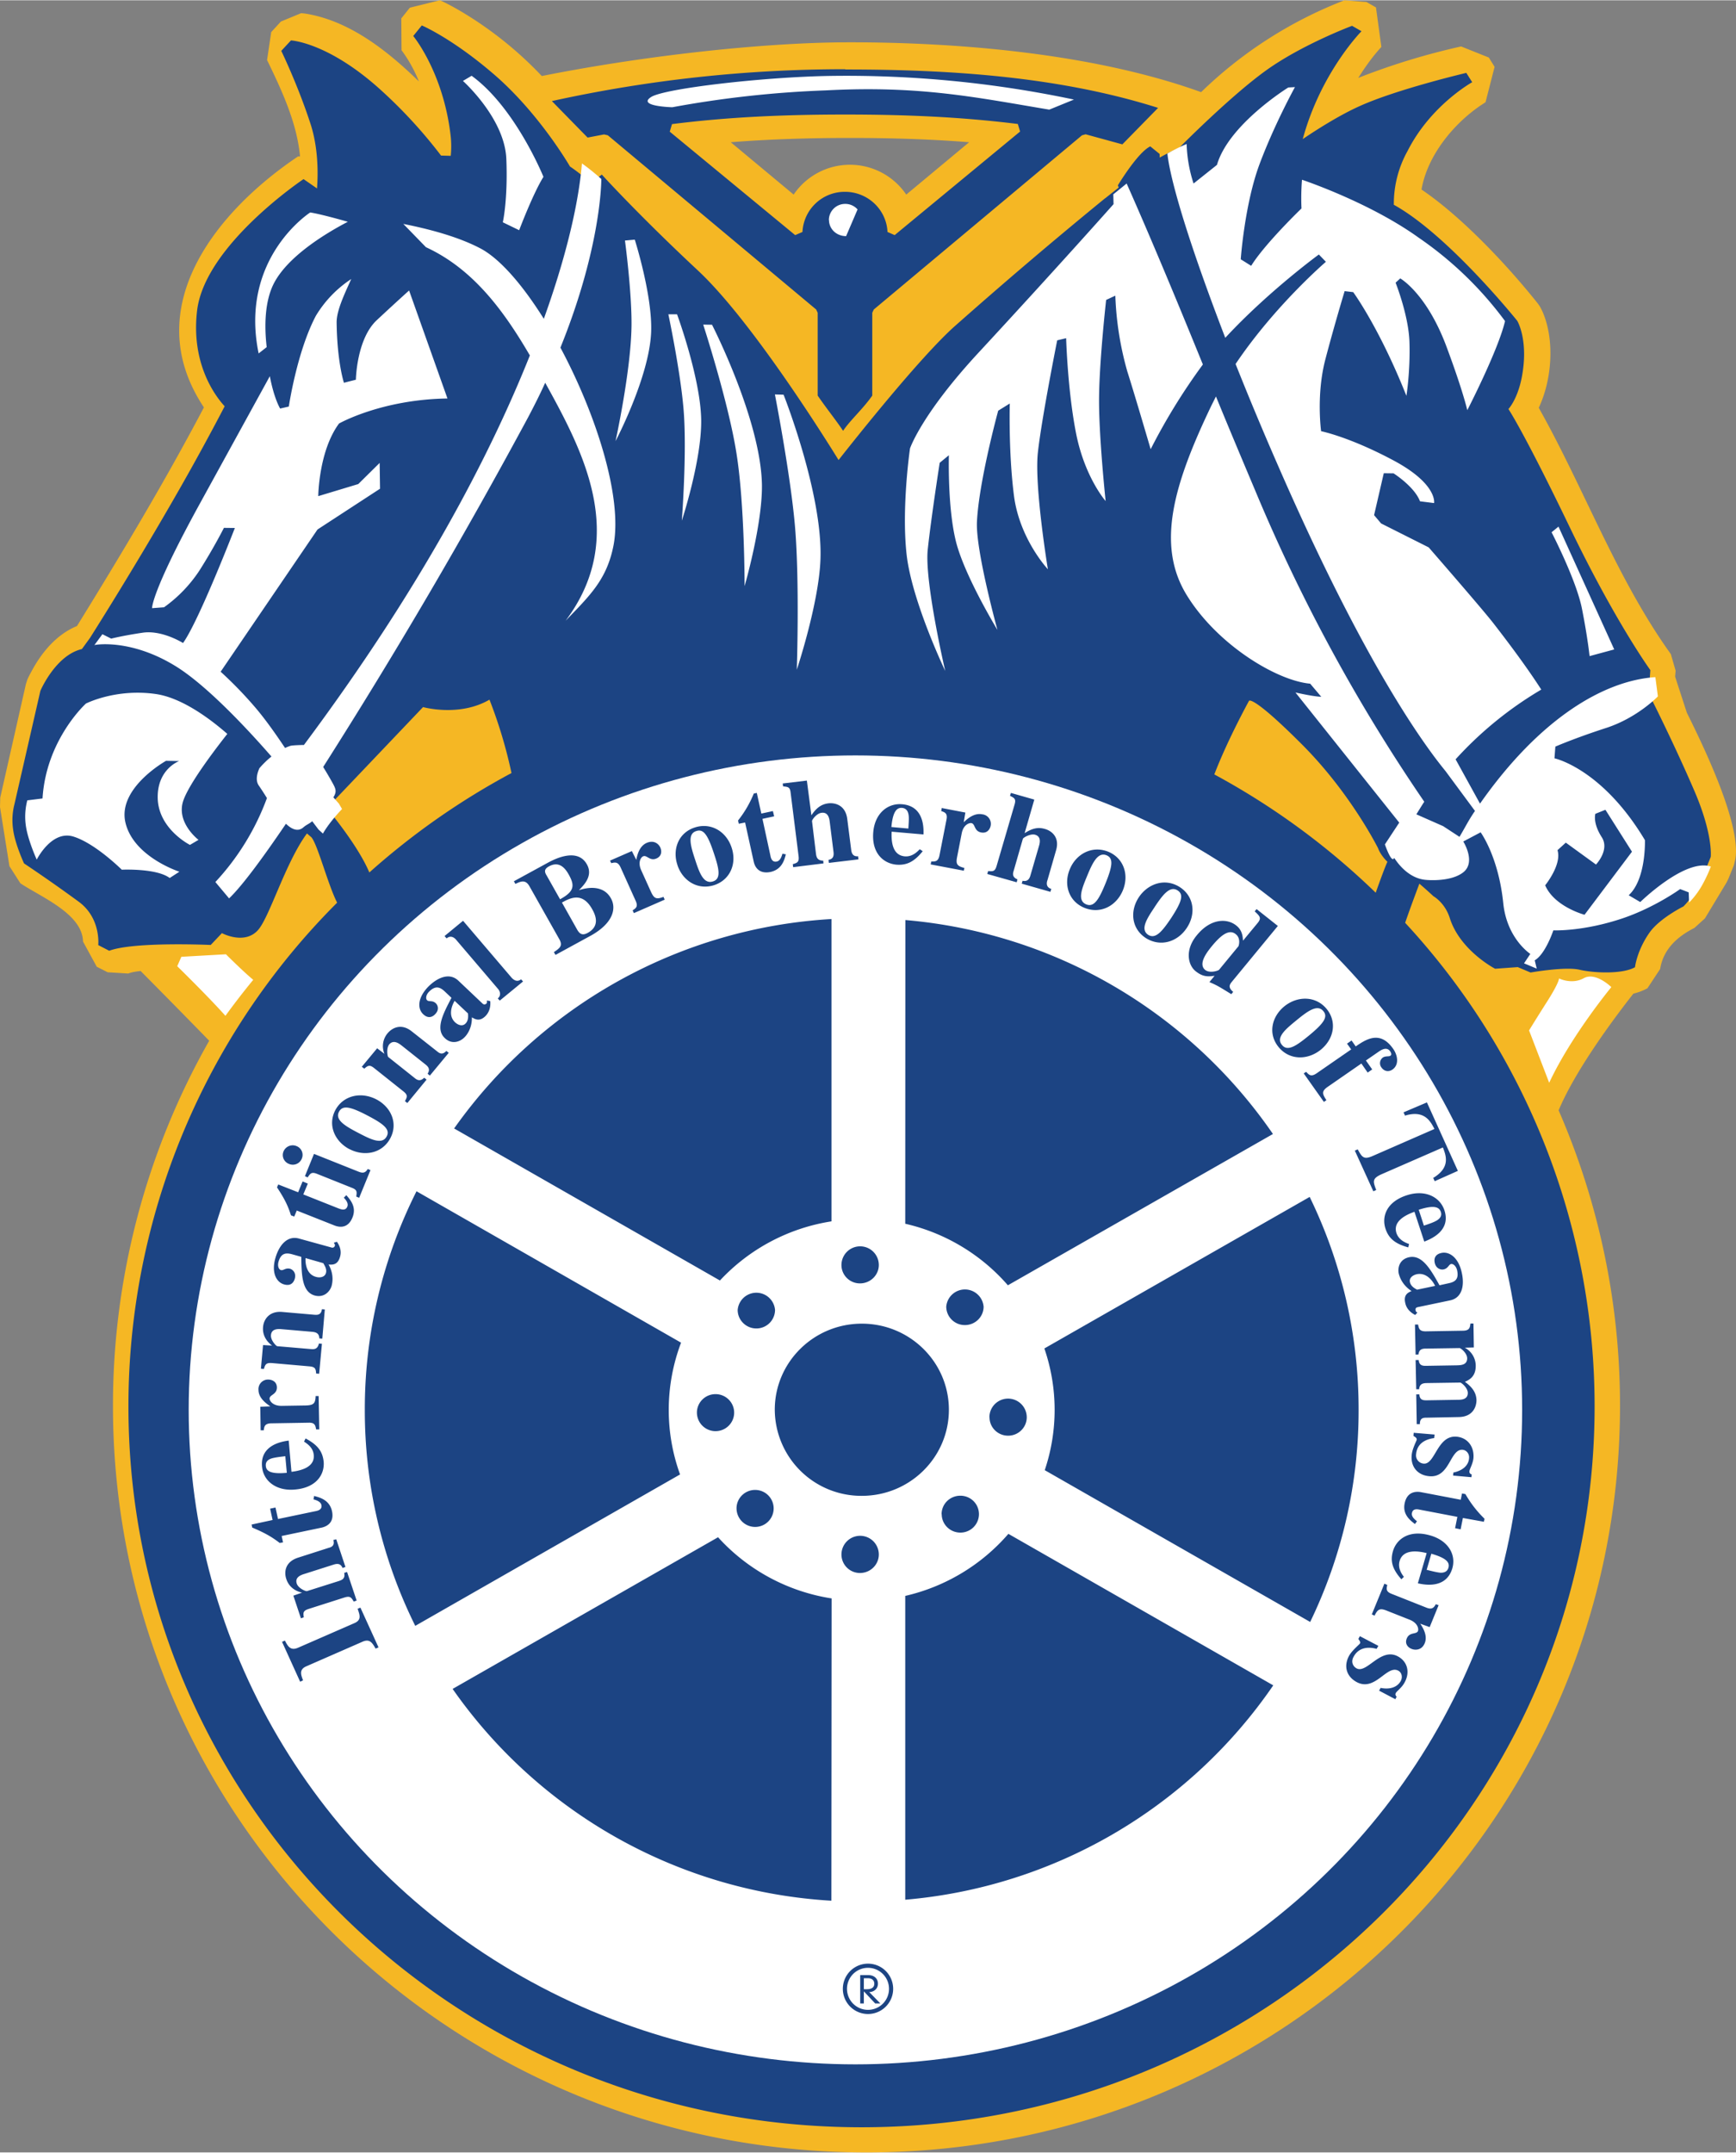
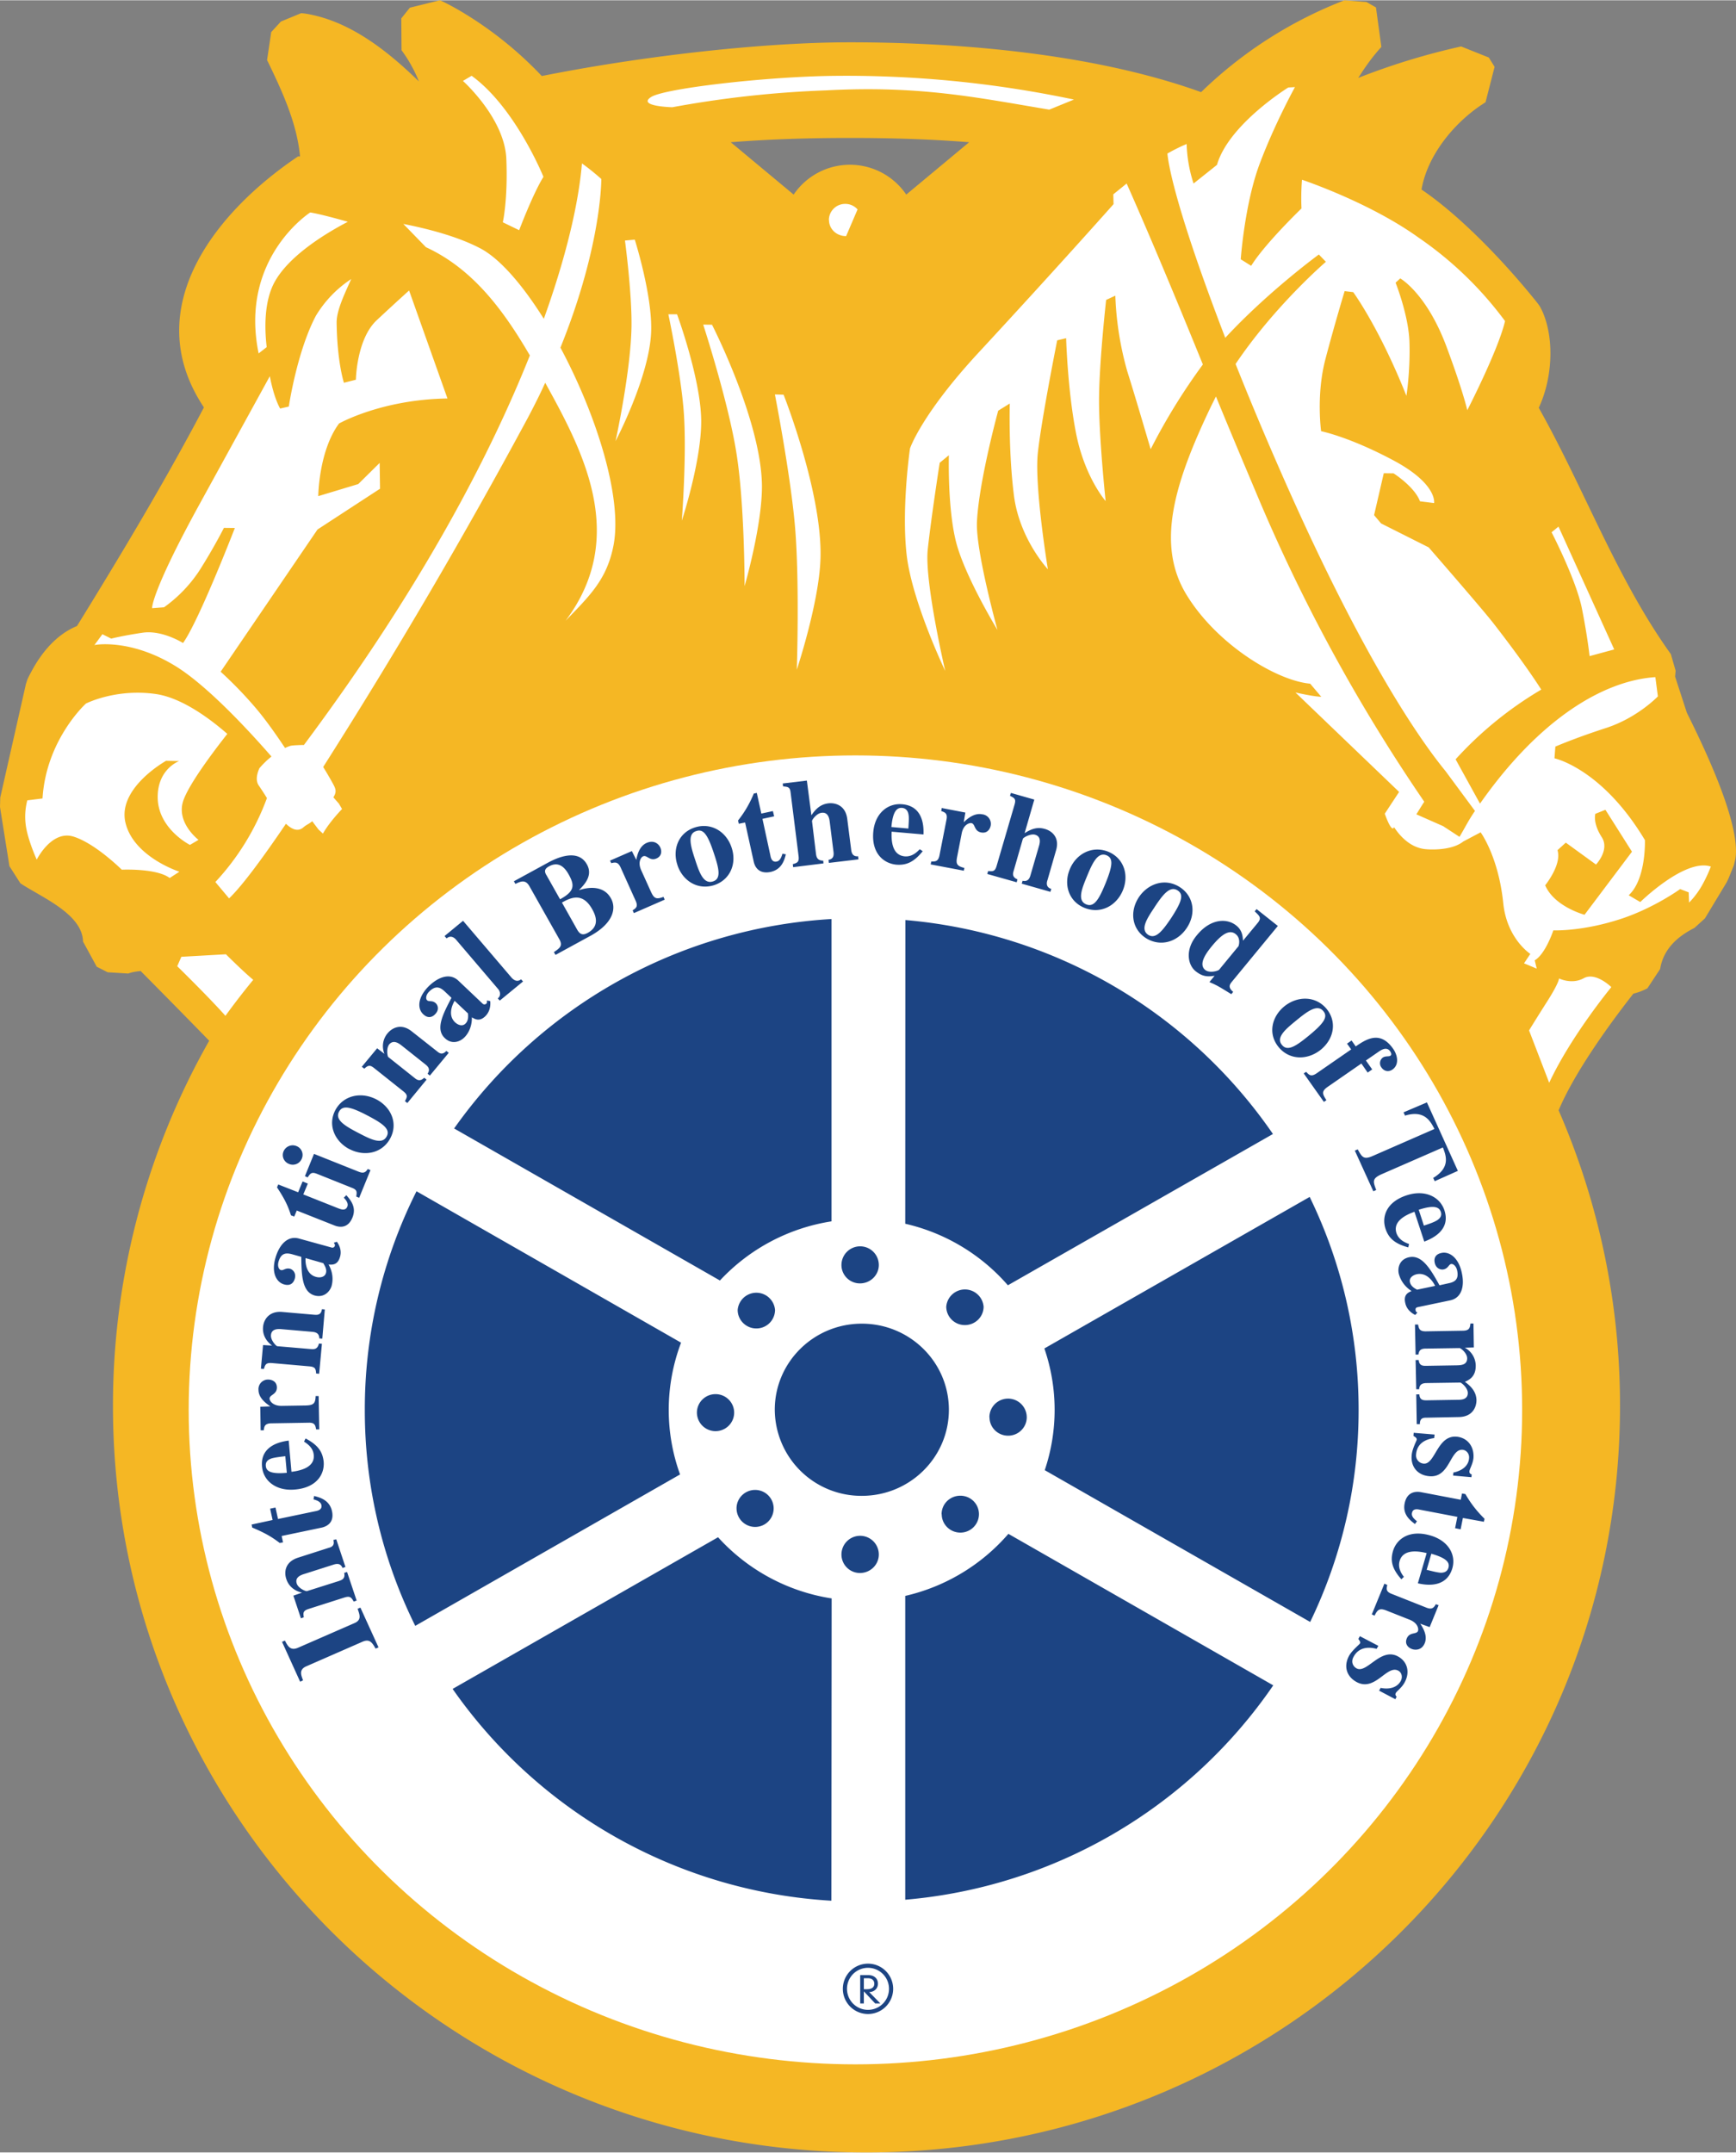
<svg xmlns="http://www.w3.org/2000/svg" class="hed__title--logo" viewBox="0 0 138 171" width="284" height="352">
  <rect x="0" y="0" width="138" height="171" fill="#808080" stroke="none" />
  <g fill="none" fill-rule="evenodd">
    <path fill="#F5B724" d="m77.04 11.28-5 4.16a5.4 5.4 0 0 0-4.47-2.37 5.4 5.4 0 0 0-4.48 2.37l-5-4.16c3.04-.24 6.14-.34 9.49-.34 3.35 0 6.44.1 9.46.34zm45.28 21.1c3.62 6.43 6.18 13.55 10.5 19.57l.38 1.32-.04.47.93 2.86c1.21 2.44 4.33 8.8 3.86 11.63l-.12.5-.43 1.06-.14.29-1.73 2.87-.84.76c-1.37.69-2.47 1.7-2.72 3.26l-1.01 1.53c-.36.2-.75.34-1.12.43-1.67 2.13-4.62 6.12-5.94 9.27a58.7 58.7 0 0 1 4.88 23.48c0 32.76-26.82 59.32-59.9 59.32s-59.9-26.56-59.9-59.31a58.67 58.67 0 0 1 7.65-29.02 893.51 893.51 0 0 0-5.45-5.54c-.48.05-.8.12-.98.2l-1.64-.1-.87-.44-1.09-2c-.05-2.21-3.32-3.52-4.98-4.63L.75 68.8 0 64.1l.02-.75 2.04-9.02.11-.34s.1-.25.31-.62c.8-1.52 2-2.98 3.64-3.65 3.52-5.7 6.97-11.45 10.09-17.37-5.25-7.88.97-15.57 7.48-19.94h.16c-.24-2.67-1.46-5.27-2.62-7.66l.33-2.22.77-.84 1.6-.66s.3 0 .87.13c3.3.7 6.16 3.01 8.5 5.29a11.1 11.1 0 0 0-1.38-2.48l-.02-2.53.68-.85L34.97 0s.67.28 1.82.97a29.71 29.71 0 0 1 6.28 5.05c7.39-1.48 17.15-2.68 24.52-2.68 7.33 0 18.7.65 27.89 3.96a33.86 33.86 0 0 1 11.4-7.3l1.75.14.75.43.43 3.14s-.69.71-1.54 2l-.3.46a54.61 54.61 0 0 1 8.18-2.5l2.2.88.46.74-.72 2.81-.38.25c-2.21 1.5-4.25 4.02-4.71 6.69 3.19 2.15 6.84 6.03 9.25 9.06l.14.2s.12.19.28.56c.93 2.26.68 5.34-.35 7.52z" />
-     <path fill="#1C4483" fill-rule="nonzero" d="M67.19 5.5C75.2 5.5 84 6 92.06 8.55l-2.84 2.9-2.92-.8-.29.08-16.55 13.84-.12.26v6.58c-.73 1.05-1.77 1.97-2.32 2.8-.55-.83-1.3-1.75-2.02-2.8v-6.58l-.12-.26-16.56-13.84-.3-.07-1.31.25-2.84-2.9a108.2 108.2 0 0 1 23.32-2.53zm-.01 3.58c-4.92 0-9.33.2-13.76.76l-.18.6 9.97 8.22.58-.25a3.36 3.36 0 0 1 3.38-3.19c1.82 0 3.3 1.42 3.38 3.19l.57.25 9.97-8.23-.18-.6c-4.43-.55-8.8-.75-13.73-.75zm20.68 6.65 1.07-.85-.07-.17s1.58-2.63 2.58-3.1l.74.6.01.29c.85-.48 1.53-.76 1.53-.76s4.07-4.12 6.93-6.17c2.87-2.06 6.83-3.54 6.83-3.54l.75.43s-3.23 3.26-4.67 8.57c1.33-.9 3.03-1.95 4.5-2.61 2.97-1.35 8.5-2.65 8.5-2.65l.47.74s-3.29 1.82-5.13 5.45a8.63 8.63 0 0 0-1.1 4.29c4.34 2.4 9.81 9.22 9.81 9.22s.93 1.53.36 4.49c-.34 1.76-1.06 2.52-1.06 2.52s1.2 1.77 4.84 9.32c3.64 7.57 6.44 11.42 6.44 11.42l-.06.87.2 1.53s1.75 3.47 3.31 7.08c1.57 3.6 1.35 5.37 1.35 5.37l-.43 1.06s-.25.7-.72 1.53c-.48.82-1.02 1.34-1.02 1.34s-1.88.93-2.69 2.07c-1.02 1.45-1.16 2.76-1.16 2.76-1 .56-3.23.47-4.4.2-1.15-.27-3.9.22-3.9.22l-1.02-.43-1.8.13s-2.78-1.44-3.6-4.02c-.39-1.24-1.3-1.74-1.3-1.74a34.64 34.64 0 0 0-1.12-1c-.26.7-.74 1.97-1.13 3.11a56.5 56.5 0 0 1 15.06 38.43c0 31.63-26.1 57.27-58.27 57.27-32.2 0-58.28-25.64-58.28-57.27A56.54 56.54 0 0 1 26.8 71.7c-.74-1.45-1.55-4.63-2.05-5.2l-.35-.3c-1.74 2.36-3 6.76-3.93 7.72-1.08 1.14-2.83.2-2.83.2l-.89.94s-6.08-.28-8.07.46l-.87-.45s.23-2.12-1.53-3.43a124 124 0 0 0-4.37-3.06s-.73-1.57-.87-2.72a5.06 5.06 0 0 1 .11-1.99l2.06-9s1.2-2.83 3.3-3.32l.64-.88s3.49-5.48 7.06-11.73a196.37 196.37 0 0 0 3.65-6.68c-.73-.79-2.7-3.37-2.19-7.62.63-5.2 8.46-10.43 8.46-10.43l1.07.74c.1-1.3.08-3.26-.5-5.08-1-3.09-2.34-5.85-2.34-5.85l.77-.83s3.04.14 7.35 4.13a38.52 38.52 0 0 1 4.58 5.02l.77.02a7.48 7.48 0 0 0-.01-1.62c-.59-5.04-2.97-7.9-2.97-7.9l.68-.84s2.33.98 5.6 3.77c3.7 3.13 6.18 7.44 6.18 7.44s.73.47 1.66 1.31l.87-.67s2.9 3.2 7.65 7.63c4.09 3.82 9.7 12.67 11.17 15.05 1.52-1.93 6.38-8.03 9.12-10.53a392.98 392.98 0 0 1 12.07-10.27zm22.43 52.72c-.58-.56-.74-1.07-.74-1.07s-2.19-4.41-6.1-8.3c-3.9-3.9-4.16-3.42-4.16-3.42s-1.7 3.08-2.76 5.85a58.14 58.14 0 0 1 12.83 9.4c.34-.96.72-2 .93-2.46zm-84.25-4.31.25.43c.66.82 2.33 2.97 3.07 4.73a58.26 58.26 0 0 1 11.3-7.9 37.54 37.54 0 0 0-1.75-5.83c-2.4 1.4-5.28.59-5.28.59l-7.6 7.98z" />
    <ellipse cx="68" cy="112" fill="#FFF" rx="53" ry="52" />
    <path fill="#1C4483" fill-rule="nonzero" d="M26.5 122.34c.13.47-.17.57-.4.63l-2.4.77c-1.07.34-1.12 1.18-.94 1.7.26.8.97 1.02 1.25 1.08l-.69.24.6 1.8.23-.08c-.07-.4-.03-.53.4-.67l2.82-.9c.47-.15.56 0 .75.32l.23-.08-.76-2.27-.23.07c.1.45-.17.56-.4.64l-2.56.81c-.08.03-.69-.22-.81-.6-.17-.51.35-.69.62-.77l2.32-.74c.36-.11.57-.04.7.27l.23-.08-.73-2.2-.23.06zm-5.03-2.5.2.91-1.67.36.05.24c1.1.46 1.63.8 2.18 1.22l.27-.04-.11-.51 3.2-.67c.2-.05 1.03-.27.8-1.31-.2-.88-.95-1.08-1.42-1.2l-.05.27c.22.06.57.17.63.45.08.38-.32.46-.48.49l-2.97.62-.2-.91-.43.09zM22.8 117c-1.39.13-1.64-.19-1.67-.55-.03-.36.21-.5.42-.58.3-.1.82-.15 1.13-.19l.12 1.32zm1.37-2.48c.25.17.72.47.77 1.06.09.93-.92 1.24-1.77 1.34l-.22-2.48c-.54.07-2.28.35-2.12 2.07.1 1.13 1.12 1.95 2.6 1.82 1.73-.14 2.38-1.21 2.3-2.2-.08-.8-.45-1.34-1.44-1.86l-.12.25zm.92-3.61c-.02.6-.18.72-.79.74l-1.9.03c-.74.01-.97-.42-.97-.57-.01-.32.59-.32.58-.9-.01-.49-.43-.62-.7-.62a.76.76 0 0 0-.76.84c.01.64.62 1.07.94 1.29l-.8.03.03 1.87h.25c.03-.3.08-.54.58-.55l2.97-.05c.5-.02.55.2.61.53h.25l-.05-2.65h-.24zm.5-6.91c-.06.48-.38.46-.62.44l-2.52-.22c-1.1-.1-1.5.66-1.54 1.2-.07.83.5 1.31.72 1.47l-.72-.04-.17 1.88.24.02c.1-.38.19-.5.64-.47l2.96.26c.49.04.52.2.55.57l.24.02.22-2.38-.24-.02c-.1.46-.39.46-.62.44l-2.69-.23c-.09-.01-.54-.48-.5-.88.04-.53.6-.5.88-.47l2.43.21c.37.04.53.2.53.52l.24.02.2-2.32-.23-.02zm.95-5.27.07.12c.02.03.02.06.01.1-.06.21-.25.16-.3.14l-2.54-.7c-.9-.26-1.57.46-1.88 1.52-.35 1.18.07 1.95.68 2.12.66.19.81-.33.85-.44.14-.5-.18-.74-.36-.8-.38-.1-.54.16-.74.1-.16-.04-.29-.31-.19-.66.2-.7.6-.73 1.1-.59l.71.2c.02 1.47.06 2.78 1.06 3.07.74.2 1.21-.3 1.35-.76.06-.23.21-.9-.24-1.7.29.02.72.06.91-.61.13-.43 0-.85-.25-1.2l-.24.08zm-.85 1.6c.11.19.31.48.22.8-.1.34-.5.39-.8.3-.84-.23-.84-1.26-.82-1.49l1.4.4zm-1.64-6.47-.35.85-1.58-.62-.1.23c.66.99.9 1.56 1.11 2.22l.26.1.2-.48 3.03 1.2c.2.07 1 .35 1.4-.65.34-.83-.17-1.4-.49-1.77l-.2.2c.16.17.39.44.28.71-.15.37-.53.2-.68.15l-2.82-1.12.36-.86-.41-.17zm5.18-1c-.19.34-.42.33-.71.22l-3.56-1.42-.72 1.77.22.1c.21-.34.33-.45.75-.28l2.75 1.1c.45.17.41.34.36.7l.23.1.9-2.2-.22-.09zm-6.25-.4a.77.77 0 0 0 1.01-.42.75.75 0 0 0-.42-1 .79.79 0 0 0-1.03.42c-.17.41.04.85.44 1zm5.5-2.47c-1.02-.53-1.88-1.03-1.53-1.68.29-.54.9-.41 2.26.3 1.14.6 1.86 1.06 1.53 1.66-.37.7-1.3.22-2.26-.28zm-.7 1.29c1.15.6 2.58.37 3.24-.85.64-1.19.08-2.48-1.1-3.1-1.24-.64-2.63-.3-3.25.83-.66 1.22-.04 2.52 1.1 3.12zm7.7-7.8c-.33.36-.57.17-.75.02l-1.98-1.56c-.86-.7-1.6-.28-1.95.15a1.59 1.59 0 0 0-.24 1.62l-.58-.44-1.22 1.47.2.15c.3-.27.44-.32.79-.04l2.3 1.83c.4.31.31.47.14.79l.19.15 1.53-1.86-.19-.15c-.33.33-.58.17-.76.02l-2.1-1.67c-.06-.05-.17-.68.08-1 .35-.4.78-.07 1 .1l1.9 1.51c.29.23.33.45.15.72l.18.15 1.5-1.81-.19-.15zm3.23-4v.13c0 .04-.01.08-.04.1-.16.16-.3.02-.33-.01l-1.9-1.8c-.68-.65-1.62-.3-2.4.48-.86.89-.86 1.75-.4 2.18.49.47.87.09.95 0 .36-.36.2-.73.06-.86-.28-.27-.55-.1-.7-.25-.12-.11-.1-.41.15-.67.52-.53.89-.37 1.26-.02l.53.5c-.69 1.3-1.29 2.49-.53 3.2.55.53 1.2.3 1.55-.05.17-.16.62-.7.6-1.6.25.14.61.38 1.1-.12.31-.33.4-.75.36-1.17l-.26-.05zM37.2 80.5c.02.2.05.55-.19.8-.25.26-.61.12-.84-.1-.63-.6-.15-1.5-.03-1.7l1.06 1zm4.22-2.71c-.3.24-.58.07-.77-.15l-3.84-4.5-1.47 1.21.16.19c.38-.32.7.03.77.12l3.3 3.87c.16.17.31.52 0 .78l.16.17 1.85-1.52-.16-.17zm3.25-6.1.26-.14c.59-.29 1.44-.59 2.14.66.3.52.62 1.36-.35 1.89-.37.2-.61.14-.83-.24l-1.22-2.17zm-1.25-2.2c-.1-.2-.22-.44.23-.68.72-.39 1.2.02 1.54.62.5.88.51 1.36-.67 2l-1.1-1.95zm.74 6.36L47 74.3c1.84-1.04 1.98-2.23 1.56-2.95-.55-1-1.72-.92-2.54-.64.3-.33 1.18-1.1.63-2.06-.76-1.35-2.58-.4-3.07-.14L40.85 70l.12.21c.42-.2.8-.38 1.12.19l2.37 4.2c.3.53.04.71-.43 1.03l.13.22zm8.58-4.61c-.58.22-.75.13-1-.42l-.77-1.7c-.3-.67.01-1.05.15-1.1.3-.14.53.4 1.06.17.46-.2.42-.63.31-.87-.09-.22-.45-.64-1.08-.37-.6.26-.76.99-.83 1.35l-.35-.7-1.74.76.1.2c.3-.07.53-.12.74.33l1.2 2.66c.21.46.03.58-.24.76l.1.22 2.45-1.07-.1-.22zm2.51-2.98c-.36-1.08-.62-2.03.1-2.25.58-.2.92.32 1.4 1.77.4 1.2.6 2.02-.07 2.23-.77.25-1.1-.74-1.43-1.75zm-1.4.45c.4 1.22 1.58 2.02 2.91 1.6 1.3-.42 1.82-1.73 1.4-2.98-.43-1.31-1.66-2.01-2.91-1.61-1.34.42-1.81 1.77-1.4 2.98zm7.6-4.29-.93.2-.36-1.64-.24.05a8.63 8.63 0 0 1-1.25 2.14l.06.26.5-.1.69 3.13c.05.21.27 1.01 1.33.8.9-.2 1.1-.94 1.22-1.4l-.27-.05c-.07.22-.17.56-.45.62-.4.09-.48-.32-.51-.48l-.63-2.91.93-.2-.1-.42zm6.77 3.59c-.49.06-.54-.37-.56-.54l-.31-2.43c-.14-1.09-.97-1.3-1.52-1.23-.51.07-.92.33-1.33.95L64.14 62l-1.92.23.03.23c.4.04.55.05.6.51l.63 5.02c.06.48-.1.55-.46.65l.03.24 2.41-.3-.02-.22c-.47 0-.53-.28-.57-.5l-.32-2.63c-.02-.1.36-.63.76-.67.54-.07.62.47.65.74l.3 2.38c.04.37-.07.55-.4.62l.03.24 2.35-.28-.03-.24zm2.64-2.32c.12-1.35.49-1.55.86-1.52.35.04.46.3.5.52.06.3 0 .82-.01 1.12l-1.35-.12zm2.26 1.76c-.21.21-.6.62-1.2.57-.96-.09-1.08-1.12-1.04-1.96l2.53.22c.02-.53.04-2.26-1.7-2.4-1.16-.1-2.16.74-2.29 2.2-.15 1.69.81 2.5 1.83 2.6.8.06 1.4-.2 2.1-1.07l-.24-.16zm3.54 1.49c-.6-.15-.69-.32-.57-.9l.36-1.85c.14-.71.62-.84.77-.81.32.06.2.63.77.74.5.1.71-.28.76-.53a.76.76 0 0 0-.67-.91c-.65-.13-1.2.37-1.47.63l.13-.77-1.88-.36-.04.24c.29.1.52.18.42.68l-.56 2.85c-.1.49-.33.48-.65.48l-.05.23 2.64.5.04-.22zm6.92 1.67c-.48-.14-.37-.55-.31-.71l.68-2.36c.31-1.05-.37-1.56-.9-1.7-.51-.15-.99-.06-1.6.34l.77-2.67-1.86-.53-.07.23c.36.18.49.25.36.7l-1.42 4.85c-.13.47-.3.46-.68.43l-.07.23 2.34.66.06-.23c-.43-.18-.37-.46-.3-.68l.73-2.54c.02-.09.58-.43.97-.33.52.15.38.68.3.94l-.67 2.3c-.1.36-.3.49-.62.42l-.07.23 2.28.65.07-.23zm2.83-1.01c.43-1.05.85-1.94 1.54-1.67.57.23.5.83-.07 2.24-.48 1.17-.88 1.93-1.52 1.67-.75-.3-.36-1.25.05-2.24zm-1.37-.55c-.5 1.19-.1 2.56 1.19 3.07 1.27.5 2.52-.17 3.03-1.4.52-1.27.04-2.59-1.19-3.08-1.3-.5-2.55.22-3.03 1.41zm6.73 3.02c.63-.95 1.21-1.74 1.83-1.35.53.33.34.91-.5 2.2-.7 1.04-1.23 1.7-1.82 1.34-.67-.44-.1-1.3.5-2.2zm-1.24-.8c-.72 1.09-.6 2.5.57 3.25 1.16.72 2.5.3 3.24-.81.77-1.16.55-2.54-.56-3.25-1.18-.75-2.54-.26-3.25.81zm7.5 7.52c-.44-.37-.27-.6-.1-.81l3.65-4.43-1.69-1.34-.15.18c.4.38.57.52.23.93l-1.16 1.4c-.02-.34-.06-.83-.53-1.2-.74-.6-2.05-.57-3.14.77-.94 1.12-.74 2.34-.09 2.86.58.46.98.43 1.5.36l-.41.5c.6.26.67.3 1.74.96l.15-.18zm-1.12-1.76c-.07.08-.73.3-1.1.02-.62-.5.2-1.5.57-1.95.62-.74 1.3-1.35 1.85-.9.44.34.23.95.22.96l-1.54 1.87zm6.12 4.04c.89-.73 1.68-1.33 2.16-.76.4.46.05.97-1.14 1.95-.98.8-1.68 1.29-2.13.76-.53-.6.28-1.27 1.11-1.95zm-.95-1.12c-1 .83-1.31 2.2-.41 3.26.88 1.03 2.31 1 3.34.16 1.07-.89 1.27-2.26.42-3.26-.9-1.05-2.35-.98-3.35-.16zm1.56 5.32 1.6 2.26.2-.14c-.36-.54-.39-.73.18-1.11l2.6-1.8.5.72.36-.25-.5-.71 1-.69c.23-.16.65-.43.93-.04.06.1.15.26.02.35-.13.09-.39 0-.61.15a.56.56 0 0 0-.1.79c.23.32.58.36.87.16.57-.4.4-1.18.04-1.67-1.04-1.47-2.15-.72-2.96-.17l-.33-.47-.36.25.33.46-2.75 1.9c-.44.3-.6.13-.83-.12l-.2.13zm5.76 9.26c-.26-.69-.34-.91.44-1.26l4.86-2.12c.25.64.62 1.59-.77 2.42l.12.26 1.84-.82-2.46-5.44-1.86.79.12.26c1.55-.47 2.02.45 2.34 1.06l-4.85 2.12c-.77.35-.9.14-1.25-.5l-.23.1 1.47 3.23.23-.1zm3.38 1.57c1.32-.43 1.64-.17 1.76.18.1.33-.1.52-.29.65-.26.17-.76.33-1.06.43l-.41-1.26zm-.77 2.72c-.28-.1-.8-.3-1-.86-.29-.9.62-1.41 1.43-1.7l.78 2.37c.51-.2 2.14-.85 1.6-2.49-.36-1.08-1.55-1.65-2.96-1.2-1.65.52-2.04 1.71-1.72 2.67.25.75.74 1.19 1.81 1.48l.06-.27zm.66 5.45-.11-.08c-.11-.3.07-.33.13-.35l2.58-.54c.93-.19 1.17-1.14.93-2.2-.26-1.22-1-1.7-1.61-1.57-.67.14-.56.66-.54.78.11.5.52.57.7.53.38-.08.4-.38.6-.43.16-.03.4.15.48.5.16.72-.18.93-.68 1.03l-.72.16c-.72-1.3-1.39-2.44-2.41-2.23-.76.16-.93.82-.83 1.3.06.22.25.89 1.02 1.39-.26.11-.66.28-.5.95.09.44.4.75.79.95l.17-.19zm-.02-1.82c-.19-.1-.5-.27-.57-.6-.08-.34.24-.56.55-.63.86-.17 1.36.72 1.45.93l-1.43.3zm.22 10.67c0-.5.3-.5.56-.5l2.54-.05c1.1-.02 1.4-.8 1.4-1.35-.02-.57-.31-1.01-.92-1.45.33-.15.88-.4.86-1.31a1.63 1.63 0 0 0-.87-1.4l.72-.02-.03-1.9h-.24c-.04.3-.06.56-.58.57l-2.98.05c-.49 0-.54-.21-.6-.54h-.25l.05 2.39.23-.01c.04-.39.26-.47.58-.47l2.69-.04c.08 0 .59.38.6.81 0 .54-.5.55-.83.56l-2.45.04c-.22 0-.54 0-.57-.46h-.25l.05 2.32h.23c.03-.39.25-.48.57-.49l2.7-.04c.08 0 .59.4.6.82 0 .54-.52.55-.83.55l-2.44.04c-.24 0-.56 0-.58-.47h-.25l.04 2.36h.25zm2.64 4.1 1.46.13.02-.22c-.08-.03-.2-.08-.18-.26.02-.19.27-.57.32-1.04.07-.9-.46-1.62-1.34-1.7-1.55-.13-1.7 2.23-2.62 2.14a.66.66 0 0 1-.6-.75c.1-1.1 1.17-1.24 1.44-1.28l.03-.28-1.66-.14-.02.25c.19.11.27.18.26.3-.01.08-.36.73-.4 1.22-.09.91.45 1.6 1.4 1.68 1.65.15 1.63-2.18 2.65-2.1.31.03.55.33.51.68-.04.56-.51.98-1.25 1.13l-.02.25zm.6 4.27.18-.9 1.67.3.05-.24a8.75 8.75 0 0 1-1.52-1.96l-.27-.05-.1.5-3.2-.61c-.21-.03-1.05-.14-1.26.9-.18.88.44 1.35.82 1.64l.16-.22c-.19-.15-.46-.38-.4-.65.07-.4.48-.3.63-.27l2.98.57-.18.9.44.09zm-2.33 1.94c1.34.38 1.46.76 1.36 1.12-.1.33-.38.39-.61.39-.31-.02-.82-.16-1.12-.23l.37-1.28zm-2.18 1.84c-.18-.24-.5-.7-.34-1.26.26-.9 1.31-.84 2.15-.63l-.7 2.4c.53.12 2.25.46 2.74-1.19.32-1.1-.34-2.22-1.78-2.62-1.66-.47-2.66.3-2.94 1.26-.22.76-.07 1.4.67 2.23l.2-.19zm-2.33 3.08c.26-.55.45-.61 1.01-.38l1.77.7c.68.27.73.75.67.9-.12.29-.67.06-.89.59-.19.46.14.74.38.83.23.1.8.16 1.05-.46.24-.6-.15-1.23-.36-1.54l.75.27.71-1.74-.22-.08c-.15.26-.29.46-.76.27l-2.75-1.09c-.47-.18-.42-.4-.35-.71l-.23-.1-1 2.44.22.1zm.36 5.96 1.29.68.1-.2c-.05-.06-.14-.15-.06-.3.1-.17.48-.42.7-.84.44-.8.23-1.66-.55-2.07-1.37-.72-2.45 1.39-3.27.96-.26-.14-.48-.49-.24-.92.52-.97 1.57-.7 1.83-.63l.14-.24-1.47-.77-.12.22c.13.18.18.27.12.37-.04.07-.62.54-.86.97-.44.82-.22 1.65.63 2.1 1.46.75 2.37-1.4 3.28-.92.27.14.37.5.2.82-.27.5-.87.7-1.6.55l-.12.22zm-81.2-6.5c.18.51.32.89-.27 1.14l-4.47 1.95c-.62.27-.83-.16-1.04-.57l-.23.1 1.44 3.17.23-.11c-.16-.43-.34-.86.27-1.12l4.46-1.95c.57-.25.77.08 1.04.55l.23-.1-1.44-3.16-.23.1zm50.22-15.22a1.48 1.48 0 0 1 2.97 0c0 .8-.66 1.46-1.48 1.46s-1.48-.65-1.48-1.46zm-3.8 7.7c0-.82.67-1.47 1.49-1.47s1.48.65 1.48 1.47a1.47 1.47 0 0 1-1.48 1.46c-.82 0-1.48-.66-1.48-1.46zm-7.96 3.2a1.48 1.48 0 0 1 2.97 0c0 .81-.67 1.47-1.5 1.47a1.47 1.47 0 0 1-1.47-1.47zm-8.34-3.67c0-.8.66-1.46 1.48-1.46a1.47 1.47 0 1 1 0 2.94 1.48 1.48 0 0 1-1.48-1.48zm-3.15-7.6c0-.81.66-1.47 1.48-1.47s1.48.66 1.48 1.47c0 .81-.66 1.47-1.48 1.47a1.48 1.48 0 0 1-1.48-1.47zm3.24-8.16a1.49 1.49 0 0 1 2.97 0 1.48 1.48 0 0 1-1.49 1.47c-.81 0-1.48-.66-1.48-1.47zm2.95 7.93c0-3.78 3.1-6.84 6.92-6.84s6.92 3.06 6.92 6.84-3.1 6.84-6.92 6.84a6.88 6.88 0 0 1-6.92-6.84zm5.3-11.5a1.48 1.48 0 0 1 2.97 0c0 .8-.67 1.46-1.5 1.46-.81 0-1.47-.65-1.47-1.46zM29 112a38.52 38.52 0 0 1 4.11-17.37l21.03 12.03a15.1 15.1 0 0 0-.98 5.34c0 1.8.32 3.53.9 5.13l-21.05 12.03A38.5 38.5 0 0 1 29 112zm7.1-22.36A39.56 39.56 0 0 1 66.1 73v24.02a15.34 15.34 0 0 0-8.87 4.7L36.1 89.64zm35.87-16.56a39.56 39.56 0 0 1 29.22 17L80.12 102.1a15.36 15.36 0 0 0-8.16-4.89l.01-24.14zm32.14 22A38.5 38.5 0 0 1 108 112a38.56 38.56 0 0 1-3.85 16.85l-21.1-12.06a15 15 0 0 0-.03-9.67l21.09-12.04zm-2.89 38.8a39.55 39.55 0 0 1-29.26 17.04v-24.14a15.4 15.4 0 0 0 8.2-4.93l21.06 12.04zM66.1 151a39.57 39.57 0 0 1-30.12-16.83l21.1-12.05a15.37 15.37 0 0 0 9.03 4.86L66.09 151zm9.12-47.2a1.49 1.49 0 0 1 2.97 0c0 .8-.66 1.46-1.48 1.46a1.47 1.47 0 0 1-1.49-1.46z" />
-     <path fill="#FFF" d="m126.82 64.64.8-.32 2.11 3.33-3.77 5.01s-2.39-.63-3.13-2.34c0 0 1.34-1.64.98-2.79l.66-.6 2.4 1.74s1.11-1.16.46-2.17c-.74-1.15-.51-1.86-.51-1.86zM88.5 15.42l1.06-.86c.41.92 2.47 5.54 6.06 14.38a48.26 48.26 0 0 0-4.15 6.73c-.5-1.7-1.31-4.45-1.86-6.19a25.23 25.23 0 0 1-.95-6.01l-.73.34s-.52 4.64-.56 7.62c-.05 3 .52 8.36.52 8.36s-1.61-1.82-2.32-5.23c-.7-3.43-.82-7.71-.82-7.71l-.71.17s-1.25 6.26-1.54 8.95c-.28 2.7.8 9.24.8 9.24s-2.26-2.4-2.7-5.87c-.44-3.47-.33-7.3-.33-7.3l-.92.57s-1.54 5.62-1.69 8.85c-.1 2.3 1.63 8.57 1.63 8.57s-2.64-4.33-3.31-7.07c-.67-2.73-.55-6.81-.55-6.81l-.73.6s-.68 4.36-.95 6.89c-.27 2.53 1.39 9.65 1.39 9.65s-2.65-5.53-3.07-9.25c-.42-3.73.27-8.43.27-8.43s.9-2.72 5.54-7.71c6.23-6.73 10.64-11.7 10.64-11.7l-.02-.78zm4.3-3.24a13.8 13.8 0 0 1 1.53-.76 11.1 11.1 0 0 0 .55 3.14l1.86-1.48c.93-3.22 5.67-6.15 5.67-6.15l.53-.03s-1.6 2.89-2.8 6.08c-1.2 3.19-1.51 7.6-1.51 7.6l.83.52c1.08-1.75 4-4.56 4-4.56a18.27 18.27 0 0 1 .04-2.28c1.46.5 5.9 2.18 9.27 4.6a28.69 28.69 0 0 1 6.87 6.63c-.54 2.31-3 7.08-3 7.08s-.36-1.6-1.7-5.17c-1.58-4.15-3.63-5.3-3.63-5.3l-.37.34s1.02 2.56 1.1 4.66c.08 2.36-.24 4.33-.24 4.33-2.16-5.43-4.23-8.24-4.23-8.24l-.68-.08s-.8 2.63-1.54 5.45c-.73 2.82-.33 5.68-.33 5.68s2.23.44 5.75 2.32 3.23 3.39 3.23 3.39l-1.12-.14c-.44-1.17-2.1-2.22-2.1-2.22l-.78-.01-.77 3.33.56.66 3.78 1.9s4.26 4.89 5.13 6.01c2 2.57 3.18 4.29 3.82 5.29a29.3 29.3 0 0 0-6.81 5.54l1.94 3.52c4.75-6.77 9.85-9.78 13.94-10.05l.2 1.53s-1.62 1.7-4.12 2.51c-2.5.81-4.03 1.48-4.03 1.48l-.07.93s3.78.8 7.19 6.5c0 0 .11 3.1-1.29 4.38l.92.54s3.57-3.5 5.61-2.82c0 0-.25.7-.72 1.53-.47.82-1.01 1.33-1.01 1.33l-.03-.81-.68-.26s-2 1.45-4.56 2.32c-3.18 1.07-5.52.96-5.52.96s-.62 1.88-1.48 2.38l.16.66-1.01-.42.5-.75s-1.86-1.2-2.15-4.02c-.38-3.72-1.8-5.64-1.8-5.64l-1.38.73s1.03 1.62.01 2.44c-1.02.81-2.97.61-2.97.61-1.15-.09-2.01-.95-2.53-1.75-.2.51-.74-1.07-.74-1.07l1.14-1.73L102.98 55c1.62.36 2.05.34 2.05.34l-.88-1.04c-2.68-.24-7.43-3.12-9.84-7.08-2.41-3.97-1.01-8.76 1.97-14.98l.38-.76c.9 2.2 1.92 4.63 3.06 7.33a137.1 137.1 0 0 0 13.5 24.87c-.22.33-.42.67-.63 1l2.13.94 1.3.85c.54-.91.68-1.25 1.23-2.06l-2.33-3.15a35.18 35.18 0 0 1-.86-1.1c-2.51-3.36-6.81-10.2-12.54-23.36a257.1 257.1 0 0 1-3.3-7.9c3.12-4.64 7.18-8.12 7.18-8.12l-.56-.58s-4.02 2.93-7.44 6.62c-3.94-10.26-4.51-13.72-4.6-14.65zM2.92 68.28s-.72-1.58-.87-2.73a5.1 5.1 0 0 1 .12-1.98l1.21-.15c.29-4.69 3.45-7.54 3.45-7.54s2.4-1.23 5.61-.75c1.76.27 3.8 1.56 5.63 3.16-.7.89-3.1 3.97-3.53 5.4-.5 1.7 1.24 3.02 1.24 3.02l-.68.4s-2.44-1.22-2.56-3.62c-.1-2.39 1.7-3.04 1.7-3.04l-1.04-.02s-3.87 2.15-3.23 4.9c.64 2.74 4.29 3.91 4.29 3.91l-.77.5c-1.05-.79-3.81-.66-3.81-.66s-2.1-2.09-3.84-2.63c-1.74-.54-2.92 1.83-2.92 1.83zm43.33-55.32c.24.16.83.6 1.55 1.24 0 .74-.19 5.84-3.25 13.4 2.84 5.3 4.93 11.86 4.23 15.66-.52 2.75-1.88 4.03-3.82 6.04 5.03-6.7 1.34-13.55-1.62-18.91-.4.89-.86 1.8-1.35 2.73a443.87 443.87 0 0 1-16.3 27.8c.22.35.43.71.63 1.06.35.63.5.84.18 1.35l.44.5.25.43s-.98 1-1.52 1.95l-.35-.32-.5-.66c-.3.25-.42.24-.72.5-.42.35-.9.15-1.37-.3-1.94 2.86-3.54 5-4.52 5.93l-1.09-1.3a19.82 19.82 0 0 0 4.1-6.67 24 24 0 0 0-.65-1c-.26-.38-.16-.9.05-1.37 0 0 .17-.21.47-.5.13-.13.3-.28.49-.43-1.55-1.78-5.06-5.64-7.7-7.23-3.49-2.12-6.24-1.65-6.24-1.65-.05 0-.1.02-.14.03l.64-.87.7.35s.94-.24 2.5-.47c1.55-.23 3.21.82 3.21.82 1.27-1.77 4.12-9.14 4.12-9.14l-.87-.01s-.76 1.52-1.94 3.38a11.01 11.01 0 0 1-2.82 2.93l-.95.07s-.1-1.19 3.7-8.13l5.66-10.3c.34 1.8.82 2.57.82 2.57l.69-.16s.64-4.35 2.15-7.21a9.12 9.12 0 0 1 2.81-2.92c-.51 1.14-1.17 2.49-1.16 3.46.04 3.16.58 4.78.58 4.78l.95-.24s.05-3.24 1.67-4.74c1.62-1.51 2.56-2.35 2.56-2.35l3.05 8.58c-5.27.08-8.62 1.99-8.62 1.99-1.62 2.19-1.65 5.77-1.65 5.77l3.18-.96 1.7-1.68.03 2.05-4.97 3.24-7.7 11.3a32 32 0 0 1 2.7 2.78c.83.96 1.7 2.2 2.42 3.28.14-.07.28-.12.42-.17.18-.05.92-.07 1.08-.07 9.31-12.48 14.77-22.95 17.96-30.95-2.1-3.6-4.53-6.88-8.26-8.6l-1.8-1.85c2.12.42 4.33 1.02 6.04 1.9 1.6.8 3.43 2.93 5.13 5.64 2.23-6.2 2.86-10.26 3.03-12.35zM21.2 27.56c-.2-1.72-.14-3.57.51-4.94 1.1-2.3 4.39-4.21 5.94-5.02-2.28-.65-2.99-.74-2.99-.74s-5.66 3.62-4.1 11.2l.64-.5zm40.4 3.76s1.25 6.4 1.6 10.53c.37 4.42.14 11.34.14 11.34s1.75-5.25 1.88-8.75c.2-5.2-2.93-13.1-2.93-13.1l-.7-.02zm-5.7-5.55s2 6.15 2.64 10.2c.66 4.1.65 10.58.65 10.58s1.4-4.82 1.38-7.99c-.06-5.17-3.97-12.78-3.97-12.78l-.7-.01zm-2.77-.82s.99 4.67 1.22 7.7c.26 3.39-.15 8.7-.15 8.7s1.58-4.8 1.54-8c-.05-3.33-1.92-8.4-1.92-8.4h-.7zm-3.45-5.86s.56 4.17.52 6.84c-.06 3.6-1.27 9.1-1.27 9.1s2.68-5.08 2.83-8.65c.12-2.9-1.3-7.36-1.3-7.36l-.78.07zm76.68 33.02 1.96-.53-4.43-9.76-.55.45s1.98 3.82 2.42 6.1c.45 2.27.6 3.74.6 3.74zM65.9 17.46c0 .7.58 1.28 1.36 1.28l.91-2.12a1.29 1.29 0 0 0-.98-.44 1.29 1.29 0 0 0-1.3 1.28zM51.74 7.7c-1.1.73 1.7.8 1.7.8a83.71 83.71 0 0 1 12.21-1.34c7.48-.4 12 .57 17.76 1.53l1.96-.8a87.65 87.65 0 0 0-19.33-1.88c-5.3.08-13.3 1-14.3 1.69zm-11.77 9.94 1.3.63s1.09-2.89 1.93-4.24c0 0-2.22-5.5-5.71-8.03l-.69.41s3.32 2.96 3.45 6.2c.13 3.25-.28 5.03-.28 5.03zM125.9 77.7c.95-.52 2.19.71 2.19.71s-3.2 3.87-4.94 7.6l-1.6-4.16s.44-.73 1.42-2.27c.99-1.55.96-1.86.96-1.86s1.02.51 1.97-.02zM14.42 76l3.54-.2s1.36 1.36 2.17 2.03a60.4 60.4 0 0 0-2.21 2.86c-1.4-1.57-3.83-3.94-3.83-3.94l.33-.76z" />
+     <path fill="#FFF" d="m126.82 64.64.8-.32 2.11 3.33-3.77 5.01s-2.39-.63-3.13-2.34c0 0 1.34-1.64.98-2.79l.66-.6 2.4 1.74s1.11-1.16.46-2.17c-.74-1.15-.51-1.86-.51-1.86zM88.5 15.42l1.06-.86c.41.92 2.47 5.54 6.06 14.38a48.26 48.26 0 0 0-4.15 6.73c-.5-1.7-1.31-4.45-1.86-6.19a25.23 25.23 0 0 1-.95-6.01l-.73.34s-.52 4.64-.56 7.62c-.05 3 .52 8.36.52 8.36s-1.61-1.82-2.32-5.23c-.7-3.43-.82-7.71-.82-7.71l-.71.17s-1.25 6.26-1.54 8.95c-.28 2.7.8 9.24.8 9.24s-2.26-2.4-2.7-5.87c-.44-3.47-.33-7.3-.33-7.3l-.92.57s-1.54 5.62-1.69 8.85c-.1 2.3 1.63 8.57 1.63 8.57s-2.64-4.33-3.31-7.07c-.67-2.73-.55-6.81-.55-6.81l-.73.6s-.68 4.36-.95 6.89c-.27 2.53 1.39 9.65 1.39 9.65s-2.65-5.53-3.07-9.25c-.42-3.73.27-8.43.27-8.43s.9-2.72 5.54-7.71c6.23-6.73 10.64-11.7 10.64-11.7l-.02-.78zm4.3-3.24a13.8 13.8 0 0 1 1.53-.76 11.1 11.1 0 0 0 .55 3.14l1.86-1.48c.93-3.22 5.67-6.15 5.67-6.15l.53-.03s-1.6 2.89-2.8 6.08c-1.2 3.19-1.51 7.6-1.51 7.6l.83.52c1.08-1.75 4-4.56 4-4.56a18.27 18.27 0 0 1 .04-2.28c1.46.5 5.9 2.18 9.27 4.6a28.69 28.69 0 0 1 6.87 6.63c-.54 2.31-3 7.08-3 7.08s-.36-1.6-1.7-5.17c-1.58-4.15-3.63-5.3-3.63-5.3l-.37.34s1.02 2.56 1.1 4.66c.08 2.36-.24 4.33-.24 4.33-2.16-5.43-4.23-8.24-4.23-8.24l-.68-.08s-.8 2.63-1.54 5.45c-.73 2.82-.33 5.68-.33 5.68s2.23.44 5.75 2.32 3.23 3.39 3.23 3.39l-1.12-.14c-.44-1.17-2.1-2.22-2.1-2.22l-.78-.01-.77 3.33.56.66 3.78 1.9s4.26 4.89 5.13 6.01c2 2.57 3.18 4.29 3.82 5.29a29.3 29.3 0 0 0-6.81 5.54l1.94 3.52c4.75-6.77 9.85-9.78 13.94-10.05l.2 1.53s-1.62 1.7-4.12 2.51c-2.5.81-4.03 1.48-4.03 1.48l-.07.93s3.78.8 7.19 6.5c0 0 .11 3.1-1.29 4.38l.92.54s3.57-3.5 5.61-2.82c0 0-.25.7-.72 1.53-.47.82-1.01 1.33-1.01 1.33l-.03-.81-.68-.26s-2 1.45-4.56 2.32c-3.18 1.07-5.52.96-5.52.96s-.62 1.88-1.48 2.38l.16.66-1.01-.42.5-.75s-1.86-1.2-2.15-4.02c-.38-3.72-1.8-5.64-1.8-5.64l-1.38.73c-1.02.81-2.97.61-2.97.61-1.15-.09-2.01-.95-2.53-1.75-.2.51-.74-1.07-.74-1.07l1.14-1.73L102.98 55c1.62.36 2.05.34 2.05.34l-.88-1.04c-2.68-.24-7.43-3.12-9.84-7.08-2.41-3.97-1.01-8.76 1.97-14.98l.38-.76c.9 2.2 1.92 4.63 3.06 7.33a137.1 137.1 0 0 0 13.5 24.87c-.22.33-.42.67-.63 1l2.13.94 1.3.85c.54-.91.68-1.25 1.23-2.06l-2.33-3.15a35.18 35.18 0 0 1-.86-1.1c-2.51-3.36-6.81-10.2-12.54-23.36a257.1 257.1 0 0 1-3.3-7.9c3.12-4.64 7.18-8.12 7.18-8.12l-.56-.58s-4.02 2.93-7.44 6.62c-3.94-10.26-4.51-13.72-4.6-14.65zM2.92 68.28s-.72-1.58-.87-2.73a5.1 5.1 0 0 1 .12-1.98l1.21-.15c.29-4.69 3.45-7.54 3.45-7.54s2.4-1.23 5.61-.75c1.76.27 3.8 1.56 5.63 3.16-.7.89-3.1 3.97-3.53 5.4-.5 1.7 1.24 3.02 1.24 3.02l-.68.4s-2.44-1.22-2.56-3.62c-.1-2.39 1.7-3.04 1.7-3.04l-1.04-.02s-3.87 2.15-3.23 4.9c.64 2.74 4.29 3.91 4.29 3.91l-.77.5c-1.05-.79-3.81-.66-3.81-.66s-2.1-2.09-3.84-2.63c-1.74-.54-2.92 1.83-2.92 1.83zm43.33-55.32c.24.16.83.6 1.55 1.24 0 .74-.19 5.84-3.25 13.4 2.84 5.3 4.93 11.86 4.23 15.66-.52 2.75-1.88 4.03-3.82 6.04 5.03-6.7 1.34-13.55-1.62-18.91-.4.89-.86 1.8-1.35 2.73a443.87 443.87 0 0 1-16.3 27.8c.22.35.43.71.63 1.06.35.63.5.84.18 1.35l.44.5.25.43s-.98 1-1.52 1.95l-.35-.32-.5-.66c-.3.25-.42.24-.72.5-.42.35-.9.15-1.37-.3-1.94 2.86-3.54 5-4.52 5.93l-1.09-1.3a19.82 19.82 0 0 0 4.1-6.67 24 24 0 0 0-.65-1c-.26-.38-.16-.9.05-1.37 0 0 .17-.21.47-.5.13-.13.3-.28.49-.43-1.55-1.78-5.06-5.64-7.7-7.23-3.49-2.12-6.24-1.65-6.24-1.65-.05 0-.1.02-.14.03l.64-.87.7.35s.94-.24 2.5-.47c1.55-.23 3.21.82 3.21.82 1.27-1.77 4.12-9.14 4.12-9.14l-.87-.01s-.76 1.52-1.94 3.38a11.01 11.01 0 0 1-2.82 2.93l-.95.07s-.1-1.19 3.7-8.13l5.66-10.3c.34 1.8.82 2.57.82 2.57l.69-.16s.64-4.35 2.15-7.21a9.12 9.12 0 0 1 2.81-2.92c-.51 1.14-1.17 2.49-1.16 3.46.04 3.16.58 4.78.58 4.78l.95-.24s.05-3.24 1.67-4.74c1.62-1.51 2.56-2.35 2.56-2.35l3.05 8.58c-5.27.08-8.62 1.99-8.62 1.99-1.62 2.19-1.65 5.77-1.65 5.77l3.18-.96 1.7-1.68.03 2.05-4.97 3.24-7.7 11.3a32 32 0 0 1 2.7 2.78c.83.96 1.7 2.2 2.42 3.28.14-.07.28-.12.42-.17.18-.05.92-.07 1.08-.07 9.31-12.48 14.77-22.95 17.96-30.95-2.1-3.6-4.53-6.88-8.26-8.6l-1.8-1.85c2.12.42 4.33 1.02 6.04 1.9 1.6.8 3.43 2.93 5.13 5.64 2.23-6.2 2.86-10.26 3.03-12.35zM21.2 27.56c-.2-1.72-.14-3.57.51-4.94 1.1-2.3 4.39-4.21 5.94-5.02-2.28-.65-2.99-.74-2.99-.74s-5.66 3.62-4.1 11.2l.64-.5zm40.4 3.76s1.25 6.4 1.6 10.53c.37 4.42.14 11.34.14 11.34s1.75-5.25 1.88-8.75c.2-5.2-2.93-13.1-2.93-13.1l-.7-.02zm-5.7-5.55s2 6.15 2.64 10.2c.66 4.1.65 10.58.65 10.58s1.4-4.82 1.38-7.99c-.06-5.17-3.97-12.78-3.97-12.78l-.7-.01zm-2.77-.82s.99 4.67 1.22 7.7c.26 3.39-.15 8.7-.15 8.7s1.58-4.8 1.54-8c-.05-3.33-1.92-8.4-1.92-8.4h-.7zm-3.45-5.86s.56 4.17.52 6.84c-.06 3.6-1.27 9.1-1.27 9.1s2.68-5.08 2.83-8.65c.12-2.9-1.3-7.36-1.3-7.36l-.78.07zm76.68 33.02 1.96-.53-4.43-9.76-.55.45s1.98 3.82 2.42 6.1c.45 2.27.6 3.74.6 3.74zM65.9 17.46c0 .7.58 1.28 1.36 1.28l.91-2.12a1.29 1.29 0 0 0-.98-.44 1.29 1.29 0 0 0-1.3 1.28zM51.74 7.7c-1.1.73 1.7.8 1.7.8a83.71 83.71 0 0 1 12.21-1.34c7.48-.4 12 .57 17.76 1.53l1.96-.8a87.65 87.65 0 0 0-19.33-1.88c-5.3.08-13.3 1-14.3 1.69zm-11.77 9.94 1.3.63s1.09-2.89 1.93-4.24c0 0-2.22-5.5-5.71-8.03l-.69.41s3.32 2.96 3.45 6.2c.13 3.25-.28 5.03-.28 5.03zM125.9 77.7c.95-.52 2.19.71 2.19.71s-3.2 3.87-4.94 7.6l-1.6-4.16s.44-.73 1.42-2.27c.99-1.55.96-1.86.96-1.86s1.02.51 1.97-.02zM14.42 76l3.54-.2s1.36 1.36 2.17 2.03a60.4 60.4 0 0 0-2.21 2.86c-1.4-1.57-3.83-3.94-3.83-3.94l.33-.76z" />
    <path fill="#1C4483" d="M69 156a2 2 0 1 1 0 4 2 2 0 0 1 0-4zm0 .33a1.67 1.67 0 0 0 0 3.34 1.67 1.67 0 0 0 0-3.34zm.58 2.83h.4l-.88-.9c.37-.01.69-.26.69-.67 0-.43-.33-.68-.76-.68h-.65v2.25h.29v-.96l.9.96zm-.91-2h.35c.3 0 .48.18.48.43s-.15.44-.59.44h-.24v-.87z" />
  </g>
</svg>